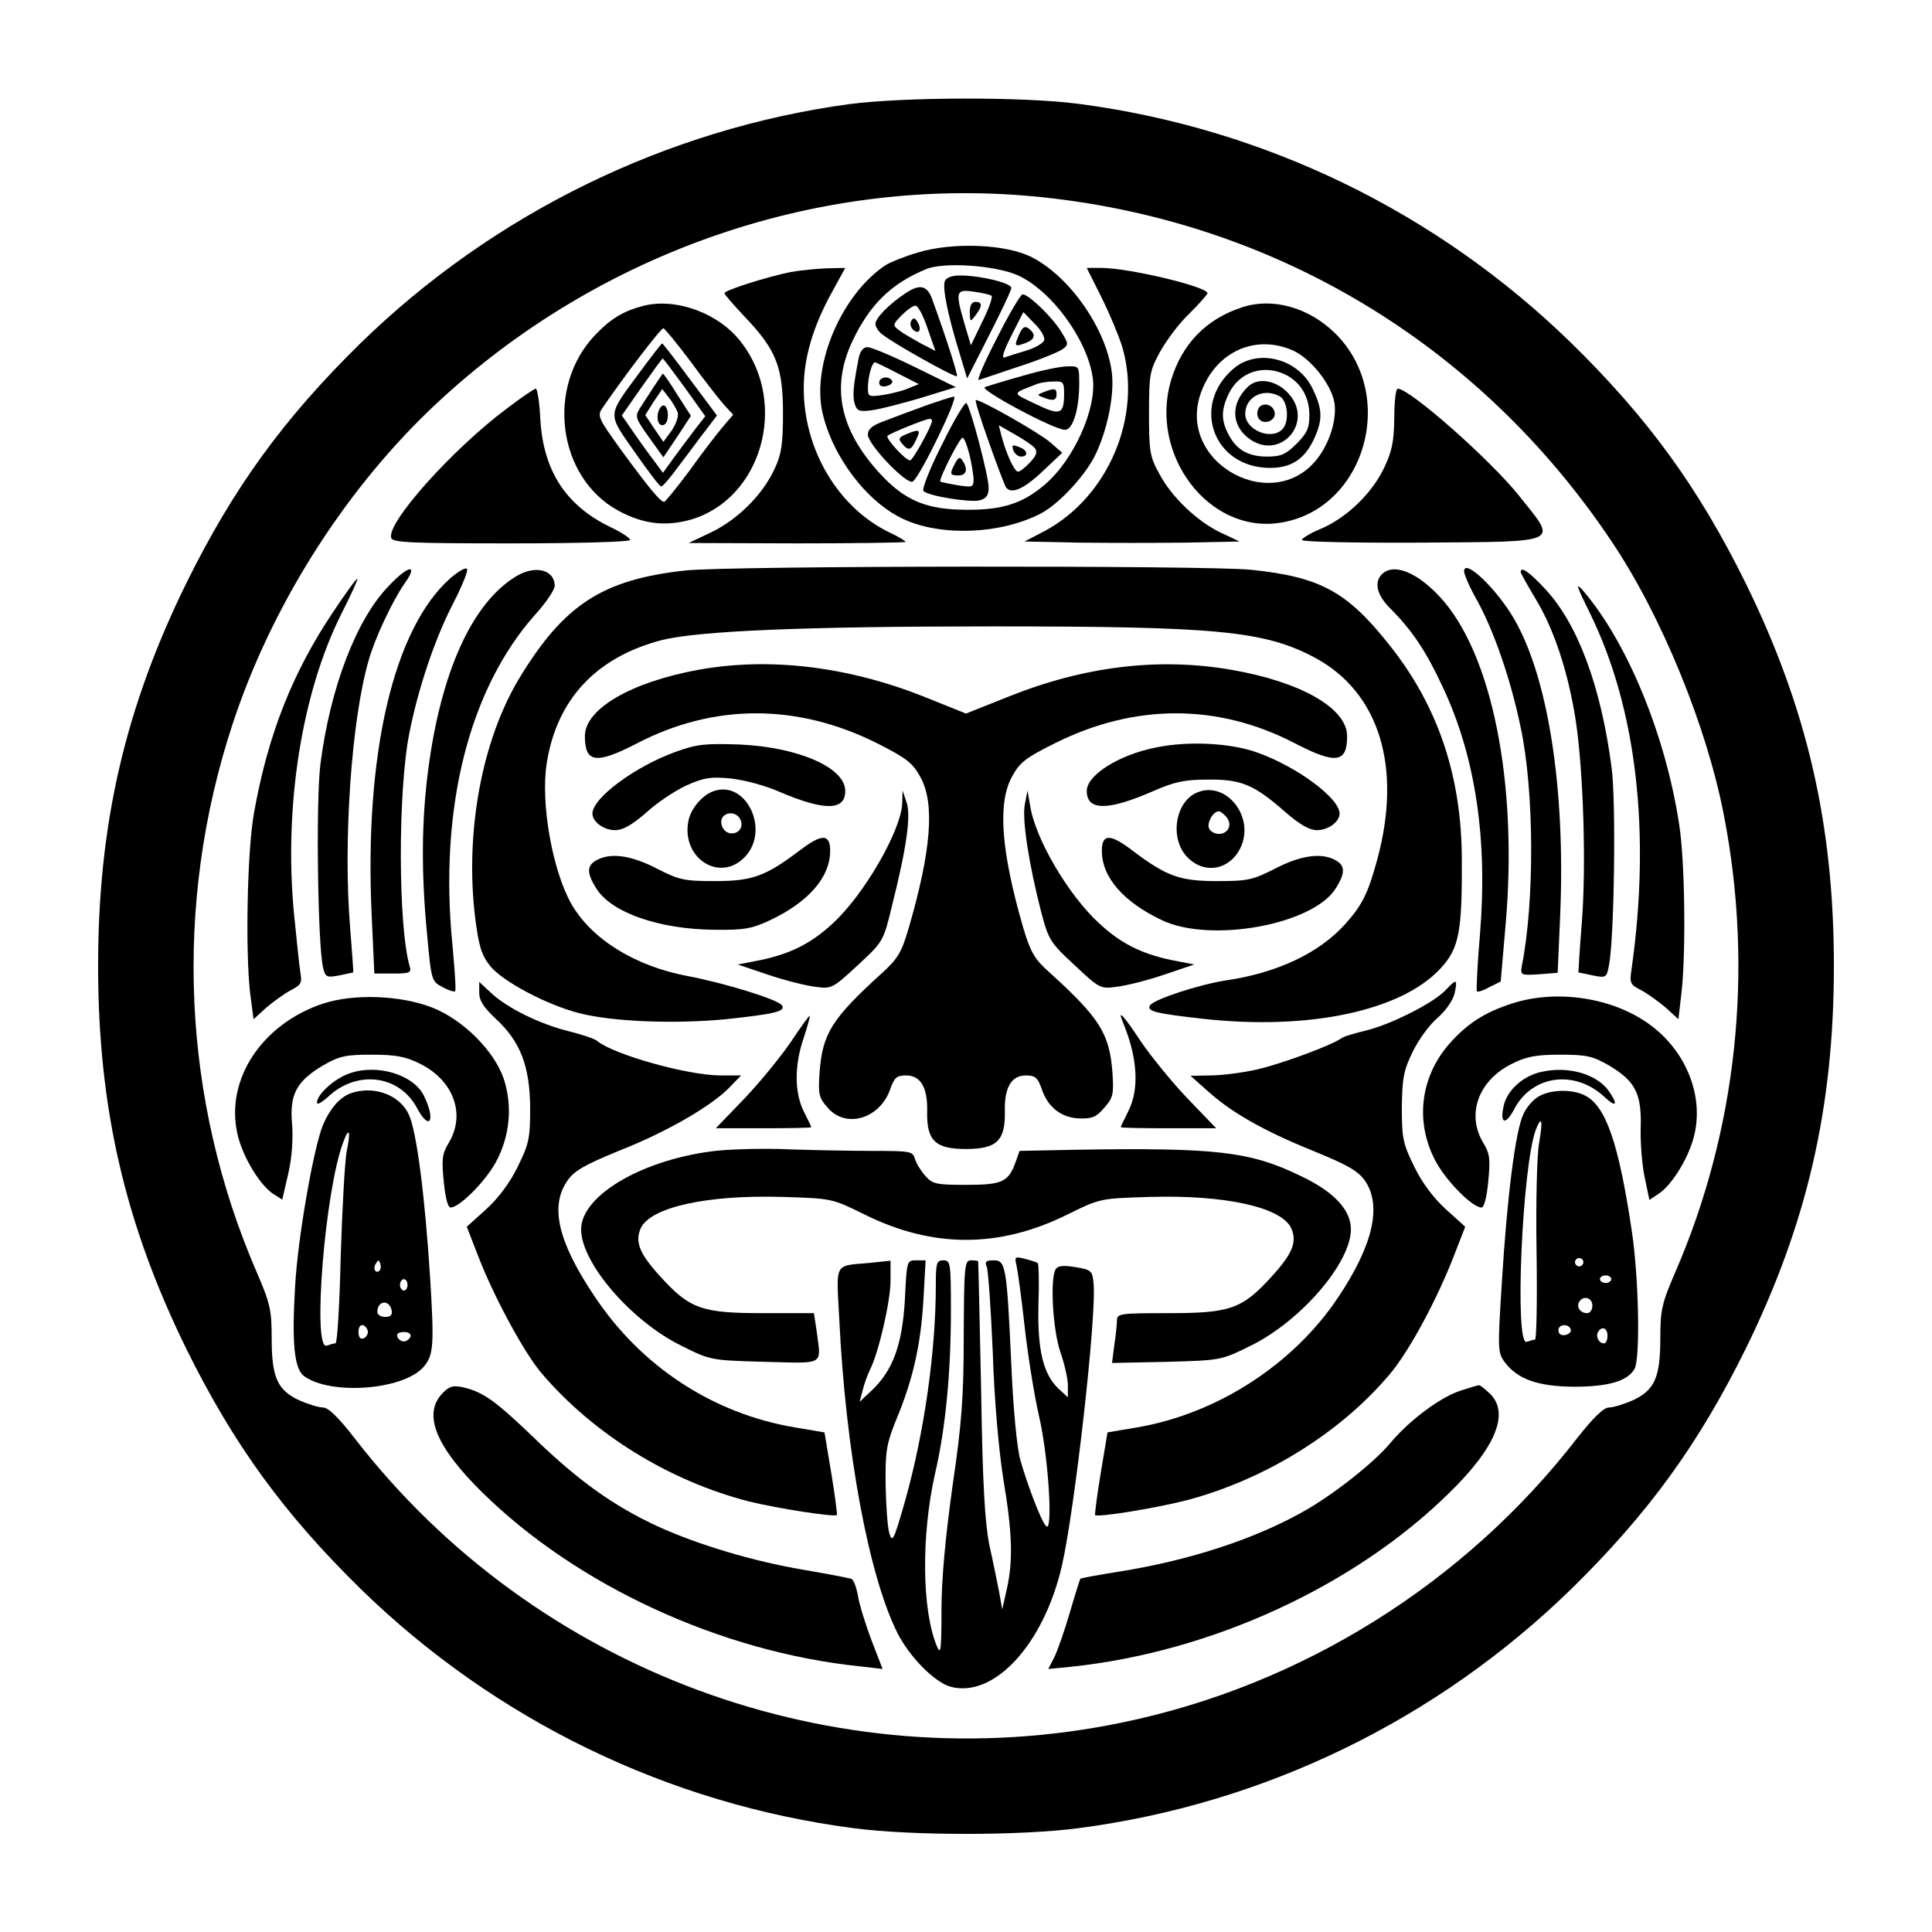
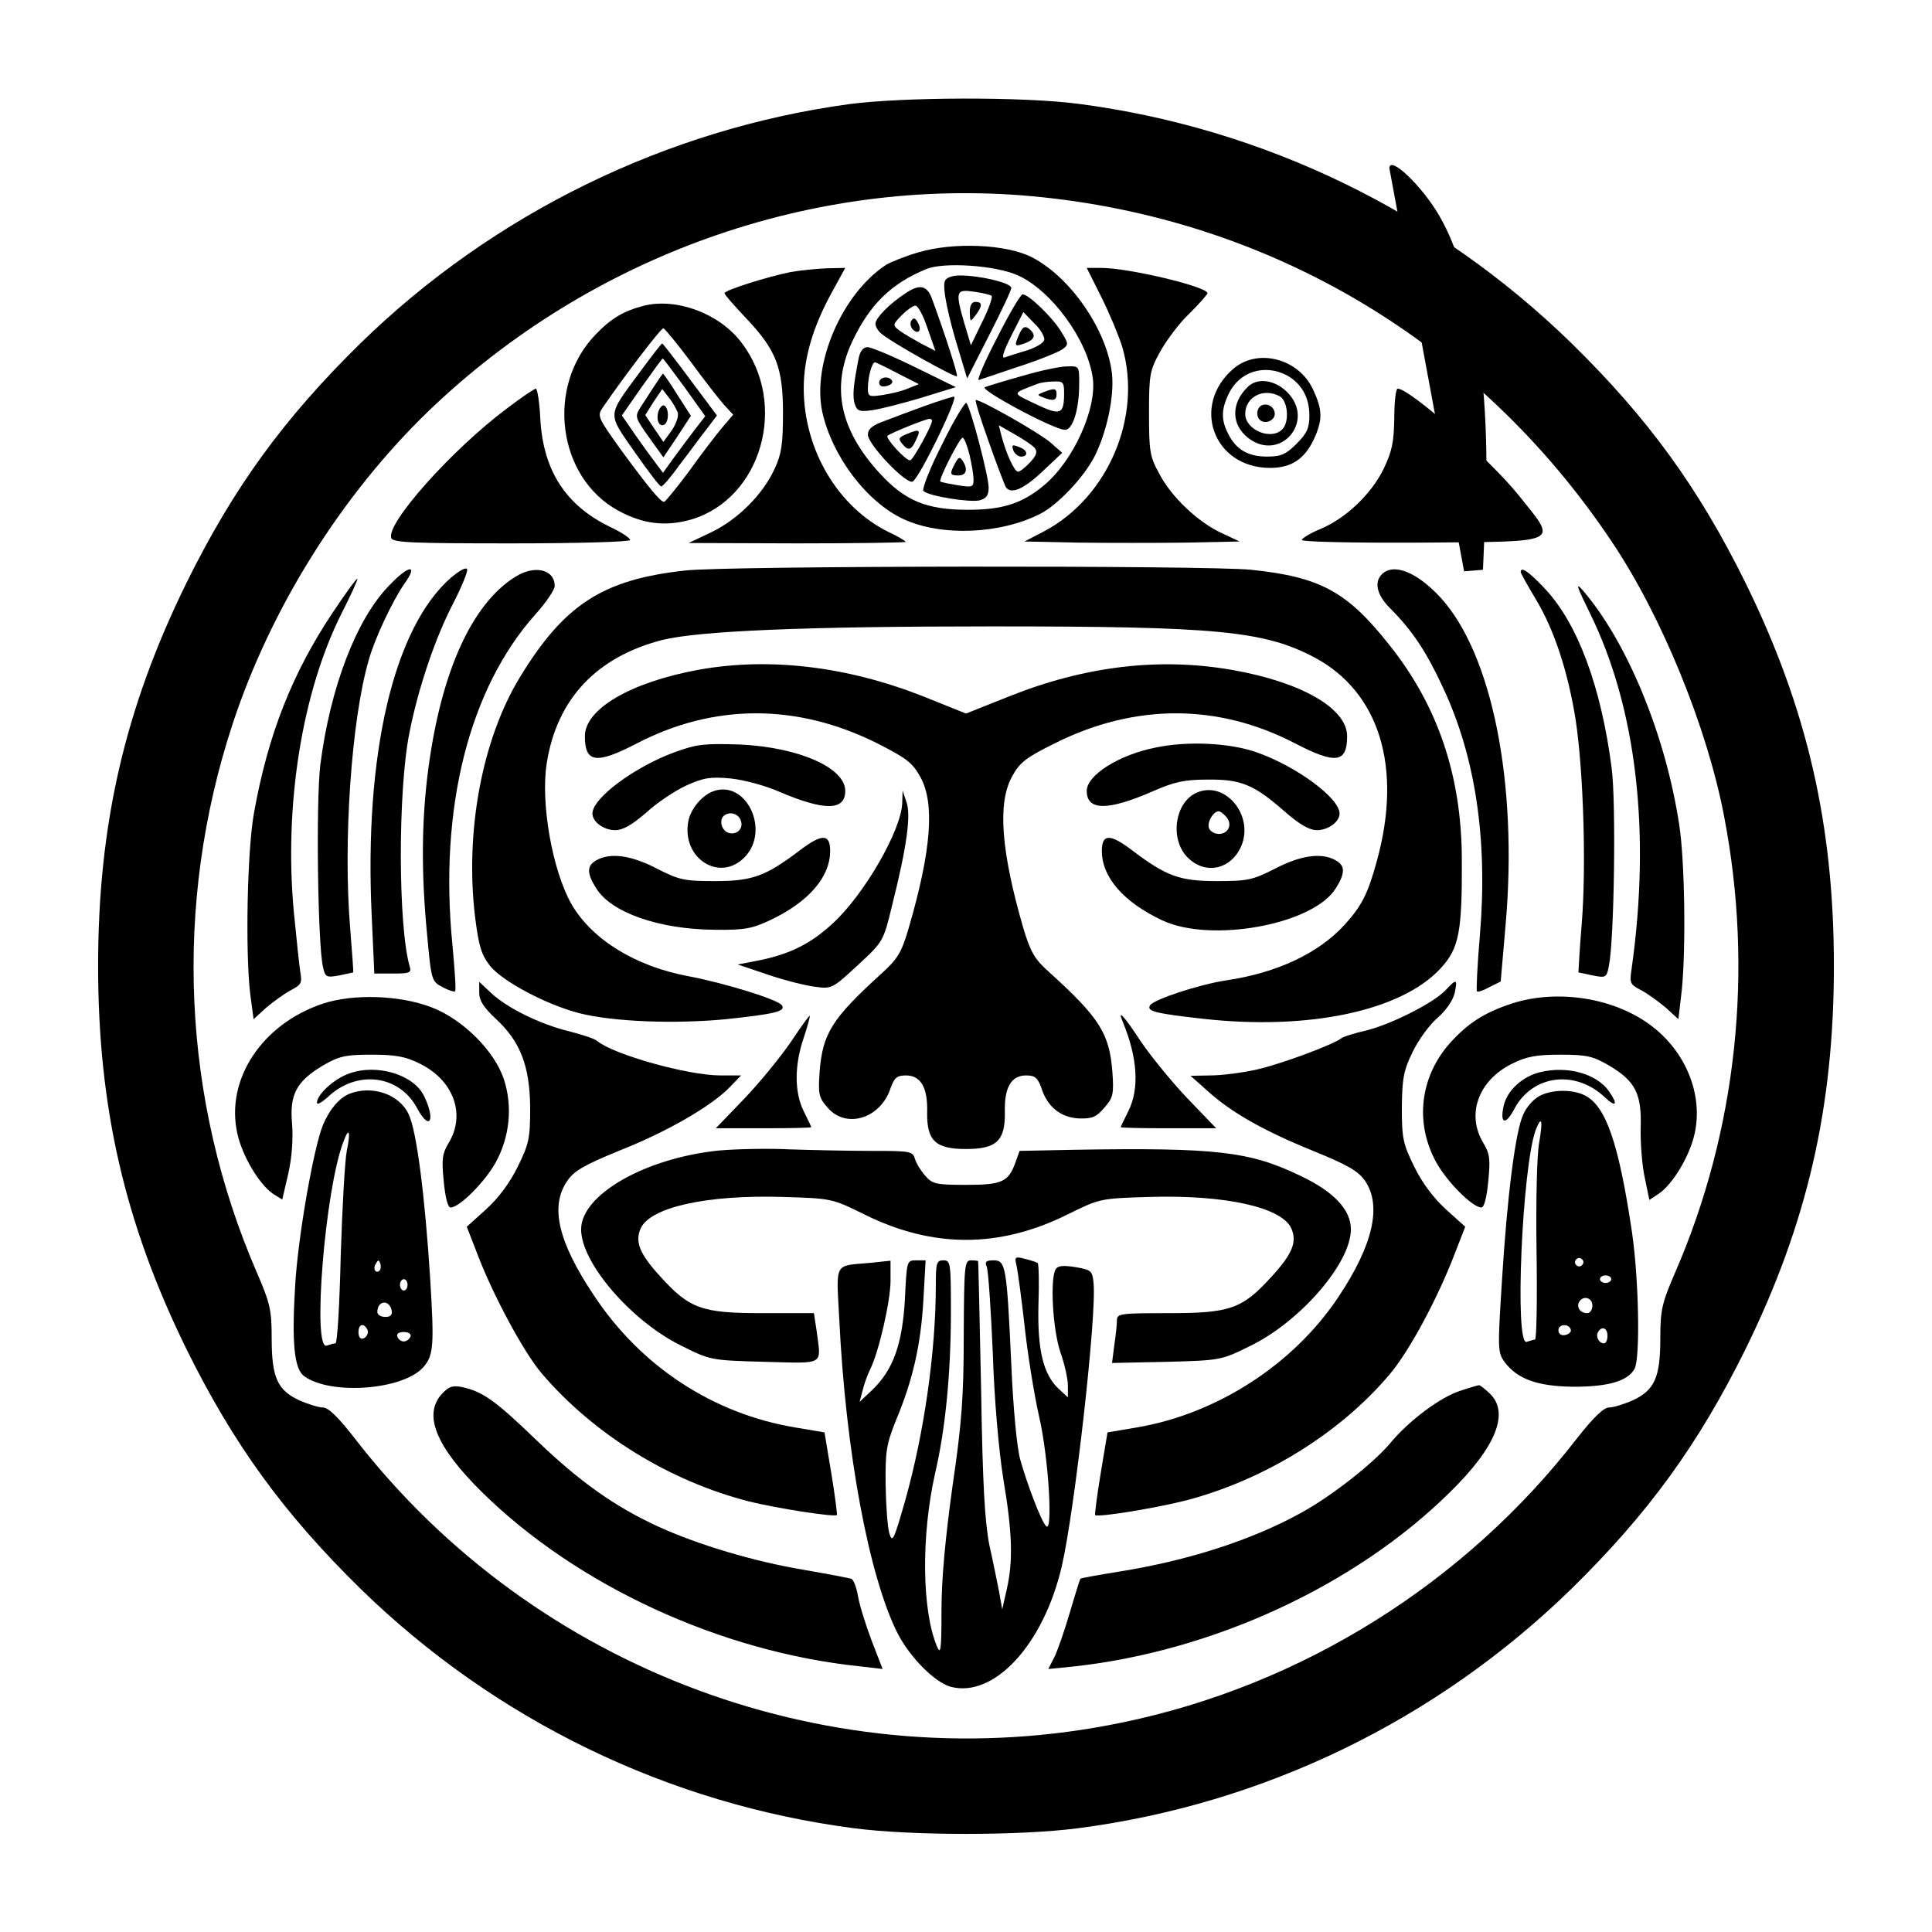
<svg xmlns="http://www.w3.org/2000/svg" version="1.0" width="512pt" height="512pt" viewBox="0 0 512 512" preserveAspectRatio="xMidYMid meet">
  <g transform="translate(0,512) scale(0.1,-0.1)" fill="#000000" stroke="none">
    <path d="M2250 4844 c-484 -66 -942 -290 -1294 -633 -204 -200 -337 -383 -462 -636 -163 -332 -234 -640 -234 -1015 0 -375 71 -683 234 -1015 125 -253 258 -436 462 -636 357 -348 815 -570 1307 -634 153 -20 441 -20 594 0 492 64 950 286 1307 634 204 200 337 383 462 636 163 332 234 640 234 1015 0 375 -71 683 -234 1015 -125 253 -258 436 -462 636 -357 348 -815 570 -1307 634 -147 19 -462 18 -607 -1z m485 -244 c630 -58 1183 -387 1536 -915 132 -196 253 -492 298 -728 79 -409 34 -833 -130 -1210 -35 -81 -39 -99 -39 -174 0 -103 -15 -137 -73 -164 -23 -10 -51 -19 -63 -19 -14 0 -41 -26 -85 -82 -297 -384 -730 -655 -1206 -753 -761 -158 -1555 136 -2032 752 -44 57 -71 83 -85 83 -12 0 -40 9 -63 19 -58 27 -73 61 -73 164 0 75 -4 93 -39 174 -199 458 -222 975 -65 1453 101 308 289 608 520 831 429 412 1018 622 1599 569z" />
    <path d="M2433 4451 c-34 -10 -72 -25 -85 -33 -116 -76 -196 -261 -169 -389 26 -118 118 -240 216 -285 100 -46 256 -40 363 15 46 24 113 95 142 150 33 65 53 159 47 219 -12 115 -109 257 -212 310 -67 35 -209 41 -302 13z m263 -60 c90 -40 186 -171 200 -273 11 -81 -51 -218 -128 -283 -58 -49 -110 -66 -203 -66 -110 0 -167 24 -234 97 -106 116 -129 229 -72 350 46 97 103 153 196 191 46 19 181 10 241 -16z" />
    <path d="M2504 4375 c-7 -17 8 -91 38 -188 l21 -70 58 114 c32 63 59 119 59 126 0 13 -82 33 -136 33 -21 0 -37 -6 -40 -15z m124 -39 c3 -4 -8 -35 -25 -69 l-30 -62 -17 57 c-25 86 -23 92 25 85 22 -3 43 -8 47 -11z" />
    <path d="M2570 4293 c1 -27 1 -27 15 -9 19 25 19 36 0 36 -10 0 -15 -10 -15 -27z" />
    <path d="M2400 4343 c-43 -28 -80 -66 -80 -81 0 -8 8 -21 18 -28 29 -24 194 -116 198 -111 3 3 -28 101 -66 205 -13 36 -33 40 -70 15z m58 -93 l21 -60 -37 19 c-20 11 -46 26 -57 34 -20 15 -20 16 4 41 14 14 30 26 37 26 7 0 21 -27 32 -60z" />
    <path d="M2415 4270 c-4 -6 -2 -17 4 -23 15 -15 25 -2 13 19 -7 12 -11 13 -17 4z" />
    <path d="M2642 4224 c-33 -63 -54 -113 -48 -111 6 2 54 18 107 36 53 17 104 38 114 45 18 13 17 15 -4 49 -23 37 -85 97 -101 97 -5 0 -36 -52 -68 -116z m125 -6 c-3 -8 -24 -20 -47 -27 -23 -7 -49 -15 -57 -18 -10 -4 -4 15 17 57 l32 63 30 -31 c17 -16 28 -37 25 -44z" />
    <path d="M2701 4234 c-14 -32 -13 -34 17 -23 25 10 28 22 9 38 -11 8 -17 5 -26 -15z" />
    <path d="M2276 4173 c-15 -76 -17 -103 -11 -123 6 -19 12 -22 47 -17 21 3 80 18 130 33 l91 28 -108 53 c-59 29 -116 53 -126 53 -11 0 -19 -10 -23 -27z m104 -43 l55 -28 -30 -12 c-16 -7 -47 -14 -67 -17 -35 -5 -38 -4 -38 18 0 31 11 69 19 69 3 -1 31 -14 61 -30z" />
    <path d="M2330 4106 c0 -9 7 -12 20 -9 11 3 17 9 14 14 -8 14 -34 10 -34 -5z" />
    <path d="M2710 4124 c-47 -13 -92 -27 -100 -30 -16 -6 183 -113 212 -113 21 -1 38 54 38 122 0 47 0 47 -32 46 -18 0 -71 -11 -118 -25z m110 -46 c0 -57 -10 -60 -75 -29 -65 31 -65 27 5 54 8 3 27 6 43 6 24 1 27 -2 27 -31z" />
    <path d="M2766 4081 c-18 -7 -18 -8 -2 -14 27 -11 36 -8 36 8 0 16 -5 17 -34 6z" />
    <path d="M2450 4044 c-36 -13 -84 -31 -107 -40 -31 -11 -43 -21 -43 -36 0 -26 103 -134 119 -124 19 12 123 226 109 225 -7 -1 -42 -12 -78 -25z m20 -39 c0 -13 -51 -105 -58 -105 -13 0 -66 59 -60 65 7 7 99 44 111 45 4 0 7 -2 7 -5z" />
    <path d="M2401 3969 c-19 -8 -21 -12 -11 -24 17 -21 25 -19 38 10 13 27 9 29 -27 14z" />
    <path d="M2497 3943 c-33 -64 -54 -120 -50 -124 14 -14 123 -31 149 -25 18 5 24 13 24 34 0 30 -48 213 -59 224 -3 4 -33 -45 -64 -109z m72 -27 c6 -25 11 -55 11 -67 0 -20 -3 -21 -42 -15 -23 4 -44 8 -46 10 -5 5 51 116 59 116 4 0 12 -20 18 -44z" />
    <path d="M2531 3892 c-15 -28 -14 -32 9 -32 21 0 26 16 11 39 -7 11 -11 10 -20 -7z" />
    <path d="M2620 3950 c21 -60 42 -114 45 -120 13 -21 46 -8 97 40 l53 50 -32 28 c-29 25 -182 112 -197 112 -3 0 12 -49 34 -110z m122 -17 c8 -10 5 -20 -12 -38 -13 -14 -27 -25 -32 -25 -10 0 -32 49 -44 95 l-7 28 42 -24 c23 -13 47 -29 53 -36z" />
    <path d="M2686 3925 c4 -8 12 -15 20 -15 19 0 18 16 -2 24 -22 9 -24 8 -18 -9z" />
    <path d="M2095 4399 c-60 -12 -175 -48 -175 -56 0 -4 25 -32 55 -64 82 -86 100 -132 100 -254 0 -81 -4 -109 -22 -147 -31 -68 -97 -134 -167 -168 l-61 -29 288 -1 c158 0 287 2 287 4 0 2 -19 14 -43 25 -136 66 -227 219 -227 382 0 80 24 163 76 257 l34 62 -48 -1 c-26 -1 -69 -5 -97 -10z" />
    <path d="M2919 4332 c21 -42 46 -102 55 -131 54 -184 -37 -399 -207 -489 l-52 -27 142 -3 c79 -1 207 -1 285 0 l143 3 -47 22 c-63 29 -134 96 -166 158 -25 45 -27 60 -27 160 0 103 2 113 30 164 17 30 51 76 78 101 26 26 47 50 47 53 0 17 -208 67 -282 67 l-38 0 39 -78z" />
    <path d="M1707 4310 c-54 -14 -87 -33 -129 -77 -132 -137 -101 -378 60 -466 66 -36 125 -43 193 -24 187 55 259 306 134 469 -58 77 -171 119 -258 98z m123 -148 c35 -48 75 -99 88 -114 l25 -27 -29 -34 c-16 -19 -56 -71 -88 -116 -33 -44 -63 -81 -66 -81 -10 0 -41 38 -113 136 -64 89 -65 92 -49 115 57 83 153 209 160 209 4 -1 36 -40 72 -88z" />
    <path d="M1695 4133 c-87 -118 -86 -106 -13 -211 35 -50 66 -91 70 -91 4 -1 26 25 49 57 24 31 55 74 71 94 l28 37 -71 95 c-39 53 -73 96 -74 96 -2 0 -29 -35 -60 -77z m119 -39 l55 -77 -28 -36 c-15 -20 -40 -53 -56 -75 l-28 -39 -18 24 c-10 13 -35 47 -55 76 l-36 52 53 76 c29 41 54 75 55 75 2 0 27 -34 58 -76z" />
    <path d="M1734 4097 c-11 -17 -28 -43 -37 -57 -15 -24 -14 -27 23 -79 l38 -53 37 55 36 55 -36 56 c-19 31 -37 56 -38 56 -1 0 -11 -15 -23 -33z m62 -70 c3 -10 -4 -30 -16 -48 l-22 -30 -24 35 -24 36 22 35 23 34 17 -22 c10 -12 20 -30 24 -40z" />
    <path d="M1745 4030 c-7 -23 2 -43 16 -35 12 8 12 42 0 50 -5 3 -12 -4 -16 -15z" />
-     <path d="M3293 4306 c-97 -31 -161 -98 -190 -195 -57 -196 99 -403 285 -377 228 31 319 338 149 504 -69 67 -164 94 -244 68z m134 -115 c47 -22 99 -87 109 -136 7 -40 -8 -97 -38 -141 -115 -168 -387 -22 -314 169 40 106 144 152 243 108z" />
    <path d="M3270 4144 c-115 -97 -55 -264 96 -264 59 0 95 26 120 85 19 45 18 71 -6 122 -37 82 -145 111 -210 57z m139 -18 c39 -21 61 -58 61 -107 0 -33 -6 -47 -34 -75 -28 -28 -41 -34 -78 -34 -50 0 -82 18 -103 60 -19 37 -19 64 1 106 28 59 94 80 153 50z" />
    <path d="M3306 4094 c-44 -43 -43 -99 1 -134 85 -67 181 44 104 121 -33 33 -80 39 -105 13z m85 -24 c22 -12 27 -68 7 -88 -30 -30 -98 -1 -98 41 0 45 48 70 91 47z" />
    <path d="M3334 4035 c-4 -9 -2 -21 4 -27 15 -15 44 -1 40 19 -4 23 -36 29 -44 8z" />
    <path d="M1344 4038 c-145 -108 -322 -306 -307 -344 4 -12 58 -14 319 -14 175 0 314 4 314 9 0 5 -24 21 -54 35 -117 57 -176 149 -184 284 -2 45 -8 82 -12 82 -4 0 -38 -23 -76 -52z" />
    <path d="M3695 4012 c-1 -64 -6 -88 -28 -134 -33 -68 -101 -132 -168 -160 -27 -11 -49 -25 -49 -29 0 -5 139 -8 318 -7 376 3 360 -4 257 125 -77 96 -289 283 -321 283 -5 0 -9 -35 -9 -78z" />
    <path d="M1195 3589 c-152 -133 -230 -467 -210 -895 l7 -154 50 0 c42 0 49 2 44 18 -31 104 -32 466 -1 620 23 117 68 251 116 343 22 43 39 84 37 90 -2 7 -19 -2 -43 -22z" />
    <path d="M1815 3608 c-218 -24 -320 -90 -438 -284 -100 -165 -145 -409 -118 -634 10 -79 17 -101 40 -130 33 -41 150 -103 236 -125 90 -23 254 -29 389 -16 131 14 159 21 148 37 -10 15 -152 59 -248 77 -139 26 -254 96 -309 190 -51 89 -83 269 -66 375 27 170 132 281 306 326 98 24 375 36 874 36 597 0 721 -12 854 -82 173 -92 234 -292 166 -539 -24 -88 -40 -119 -85 -169 -69 -76 -179 -128 -314 -148 -72 -11 -191 -50 -202 -66 -11 -16 16 -22 141 -36 280 -31 525 21 629 134 49 53 57 97 56 291 -1 220 -64 406 -193 567 -111 140 -182 179 -365 198 -113 12 -1392 11 -1501 -2z" />
-     <path d="M3880 3606 c0 -9 16 -45 36 -80 44 -81 88 -208 114 -334 36 -168 37 -462 3 -632 -4 -24 -3 -25 45 -22 l50 4 7 161 c13 328 -32 620 -122 776 -46 80 -133 163 -133 127z" />
+     <path d="M3880 3606 l50 4 7 161 c13 328 -32 620 -122 776 -46 80 -133 163 -133 127z" />
    <path d="M1031 3568 c-87 -89 -156 -271 -182 -474 -12 -97 -7 -478 7 -537 6 -27 9 -28 43 -22 20 4 37 8 37 8 1 1 -3 54 -8 117 -19 227 3 552 49 710 16 58 63 157 94 202 39 54 13 52 -40 -4z" />
    <path d="M1365 3591 c-115 -72 -196 -252 -230 -509 -18 -137 -19 -276 -3 -440 11 -121 12 -123 41 -138 16 -9 31 -13 33 -11 3 2 -1 58 -7 123 -36 362 44 679 220 876 28 31 51 65 51 75 0 44 -53 57 -105 24z" />
    <path d="M3662 3598 c-21 -21 -13 -55 21 -89 60 -60 97 -116 141 -211 86 -183 119 -402 98 -655 -7 -81 -10 -148 -8 -150 2 -3 17 2 33 11 l30 15 13 150 c33 376 -36 719 -173 868 -62 67 -124 92 -155 61z" />
    <path d="M4030 3604 c0 -3 18 -35 40 -72 49 -81 86 -194 106 -322 20 -134 28 -382 16 -535 -6 -71 -9 -131 -9 -132 1 0 18 -4 38 -8 35 -7 37 -6 43 27 14 71 19 433 7 523 -28 216 -90 382 -176 474 -43 46 -65 61 -65 45z" />
    <path d="M882 3497 c-107 -160 -172 -324 -209 -532 -18 -100 -23 -367 -10 -478 l9 -68 34 31 c19 16 48 37 65 46 27 14 30 19 25 47 -3 18 -10 88 -17 157 -27 284 21 585 126 794 25 49 44 91 42 92 -2 2 -31 -38 -65 -89z" />
    <path d="M4214 3494 c123 -251 161 -579 110 -941 -6 -39 -4 -42 25 -57 17 -9 46 -30 65 -46 l34 -31 9 78 c11 110 8 343 -7 438 -36 237 -138 484 -255 620 -21 24 -17 12 19 -61z" />
    <path d="M1851 3345 c-180 -33 -301 -104 -301 -176 0 -71 30 -75 138 -19 204 106 424 106 635 1 79 -40 95 -52 116 -90 39 -70 29 -195 -31 -401 -19 -65 -29 -81 -72 -120 -132 -120 -156 -159 -164 -261 -4 -59 -2 -68 21 -94 49 -58 141 -29 167 51 10 28 17 34 41 34 39 0 58 -32 56 -98 -1 -75 22 -97 103 -97 81 0 104 22 103 97 -2 66 17 98 56 98 24 0 31 -6 41 -34 16 -50 52 -78 100 -80 35 -1 46 4 67 29 23 26 25 35 21 94 -8 102 -33 143 -169 266 -37 33 -48 52 -67 115 -59 204 -69 331 -30 402 20 37 36 50 115 89 211 105 431 105 635 -1 108 -56 138 -52 138 19 0 74 -122 144 -307 176 -191 33 -388 10 -590 -71 l-113 -45 -112 45 c-202 80 -409 105 -597 71z" />
    <path d="M1789 3127 c-107 -39 -219 -122 -219 -163 0 -22 30 -44 60 -44 21 0 45 14 82 46 28 26 76 58 106 72 47 21 64 24 118 19 37 -4 93 -19 131 -36 118 -50 173 -50 173 3 0 62 -125 116 -280 123 -93 3 -113 1 -171 -20z" />
    <path d="M3063 3139 c-97 -19 -183 -73 -183 -115 0 -53 56 -53 175 -1 57 25 84 31 145 31 89 1 123 -13 205 -85 39 -34 65 -49 85 -49 30 0 60 22 60 44 0 41 -114 125 -219 162 -70 25 -182 31 -268 13z" />
    <path d="M1890 3023 c-30 -11 -60 -47 -66 -80 -18 -98 84 -163 150 -94 68 71 3 206 -84 174z m73 -77 c8 -20 -8 -38 -29 -34 -22 4 -31 37 -13 48 15 10 36 3 42 -14z" />
    <path d="M3173 3020 c-59 -24 -74 -122 -27 -171 47 -49 117 -34 144 30 33 81 -43 172 -117 141z m77 -65 c17 -20 5 -45 -20 -45 -11 0 -23 7 -26 15 -6 15 11 45 26 45 4 0 13 -7 20 -15z" />
    <path d="M2391 2992 c-2 -71 -100 -242 -184 -319 -57 -53 -111 -80 -190 -97 l-62 -12 80 -27 c44 -15 100 -29 125 -32 44 -6 46 -5 113 57 68 63 68 63 91 158 39 155 51 241 38 275 l-10 30 -1 -33z" />
-     <path d="M2716 2989 c-8 -39 10 -157 44 -289 19 -71 24 -79 88 -138 66 -62 68 -63 112 -57 25 3 81 17 125 32 l80 27 -62 12 c-79 17 -133 44 -190 97 -82 75 -170 225 -183 312 l-7 40 -7 -36z" />
    <path d="M2119 2866 c-90 -68 -125 -81 -224 -81 -82 0 -95 3 -154 33 -67 35 -122 43 -159 23 -27 -14 -28 -34 -2 -75 39 -64 166 -109 315 -110 77 -1 98 3 145 25 102 48 160 114 160 184 0 46 -22 46 -81 1z" />
    <path d="M2920 2865 c0 -70 58 -136 160 -184 130 -61 401 -11 460 85 26 41 25 61 -2 75 -37 20 -92 12 -159 -23 -59 -30 -72 -33 -154 -33 -99 0 -134 13 -224 81 -59 45 -81 45 -81 -1z" />
    <path d="M1270 2489 c0 -21 12 -39 44 -69 65 -60 90 -125 91 -235 0 -82 -3 -96 -33 -157 -21 -43 -51 -83 -84 -113 l-51 -46 28 -72 c42 -111 124 -262 170 -316 138 -162 339 -286 550 -340 72 -18 226 -42 233 -36 1 1 -5 51 -15 111 l-18 108 -77 13 c-218 36 -410 162 -534 350 -95 142 -117 236 -71 303 18 27 44 42 139 81 127 50 245 119 292 168 l30 31 -55 0 c-86 0 -282 55 -326 91 -6 6 -40 17 -75 26 -78 19 -164 62 -206 101 l-32 30 0 -29z" />
    <path d="M3831 2496 c-32 -34 -145 -91 -211 -107 -30 -7 -60 -16 -66 -21 -25 -18 -157 -67 -222 -82 -39 -9 -95 -16 -124 -16 l-53 -1 45 -40 c63 -57 147 -105 280 -159 93 -38 119 -53 138 -80 44 -66 21 -169 -71 -307 -119 -179 -322 -310 -535 -346 l-77 -13 -18 -108 c-10 -60 -16 -110 -15 -111 8 -7 165 19 246 40 205 55 403 177 534 332 52 61 127 200 173 320 l28 72 -51 46 c-33 30 -63 70 -84 113 -30 61 -33 75 -33 158 1 78 5 98 29 147 15 31 44 71 65 89 23 20 41 46 46 66 8 38 5 39 -24 8z" />
    <path d="M855 2460 c-161 -54 -258 -201 -226 -344 13 -60 59 -136 95 -160 l24 -15 16 69 c10 44 13 93 10 132 -7 78 12 113 83 155 42 24 58 28 128 28 64 0 90 -5 128 -24 89 -44 122 -134 76 -210 -17 -28 -19 -43 -13 -102 4 -43 11 -69 18 -69 24 0 92 69 120 120 37 68 45 148 21 221 -25 74 -108 157 -190 189 -85 33 -209 37 -290 10z" />
    <path d="M4008 2461 c-74 -24 -119 -53 -167 -107 -78 -89 -92 -210 -35 -314 28 -51 96 -120 120 -120 7 0 14 26 18 69 6 59 4 74 -13 102 -46 76 -13 166 76 210 38 19 64 24 128 24 70 0 86 -4 128 -28 71 -42 88 -75 85 -167 -1 -41 4 -101 11 -132 l12 -58 24 16 c37 24 83 100 96 160 23 104 -24 219 -118 288 -97 72 -246 95 -365 57z" />
    <path d="M2096 2359 c-26 -38 -81 -106 -123 -150 l-76 -79 127 0 c69 0 126 1 126 3 0 1 -9 20 -20 42 -25 50 -25 122 0 195 10 30 17 56 16 58 -2 1 -24 -30 -50 -69z" />
    <path d="M2975 2413 c40 -96 45 -179 15 -238 -11 -22 -20 -41 -20 -42 0 -2 57 -3 126 -3 l127 0 -76 79 c-42 44 -97 112 -123 150 -46 70 -63 88 -49 54z" />
    <path d="M925 2275 c-40 -14 -85 -56 -85 -77 0 -7 12 0 28 14 77 74 191 60 238 -30 33 -61 49 -31 18 33 -27 57 -125 87 -199 60z" />
    <path d="M4083 2279 c-48 -11 -89 -49 -98 -89 -11 -49 5 -53 28 -9 48 91 162 105 240 31 30 -28 36 -20 11 16 -32 46 -109 68 -181 51z" />
    <path d="M925 2221 c-27 -12 -51 -40 -69 -82 -25 -61 -67 -300 -74 -429 -9 -151 -2 -218 24 -237 70 -51 262 -37 316 24 27 31 29 56 18 235 -14 220 -36 392 -57 435 -25 54 -98 78 -158 54z m-6 -151 c-5 -25 -12 -150 -16 -277 -3 -128 -9 -233 -14 -233 -4 0 -14 -3 -23 -6 -39 -15 -5 413 44 540 15 41 20 29 9 -24z m87 -317 c-10 -10 -19 5 -10 18 6 11 8 11 12 0 2 -7 1 -15 -2 -18z m74 -38 c0 -8 -4 -15 -10 -15 -5 0 -10 7 -10 15 0 8 5 15 10 15 6 0 10 -7 10 -15z m-42 -68 c2 -12 -3 -17 -17 -17 -12 0 -21 6 -21 13 0 31 32 34 38 4z m-63 -57 c0 -7 -6 -15 -12 -17 -8 -3 -13 4 -13 17 0 13 5 20 13 18 6 -3 12 -11 12 -18z m113 -12 c-3 -7 -11 -13 -18 -13 -7 0 -15 6 -17 13 -3 7 4 12 17 12 13 0 20 -5 18 -12z" />
    <path d="M4079 2215 c-15 -8 -34 -29 -42 -48 -21 -44 -43 -218 -57 -446 -11 -175 -11 -185 7 -210 34 -46 88 -65 183 -66 93 0 144 15 162 48 15 29 11 238 -7 361 -35 236 -69 335 -125 363 -33 17 -89 16 -121 -2z m0 -123 c-6 -29 -9 -158 -7 -287 2 -129 0 -235 -4 -235 -3 0 -13 -3 -22 -6 -33 -13 -12 466 24 562 16 40 19 25 9 -34z m115 -323 c-3 -5 -10 -7 -15 -3 -5 3 -7 10 -3 15 3 5 10 7 15 3 5 -3 7 -10 3 -15z m76 -39 c0 -5 -7 -10 -15 -10 -8 0 -15 5 -15 10 0 6 7 10 15 10 8 0 15 -4 15 -10z m-50 -70 c0 -11 -6 -20 -14 -20 -18 0 -29 16 -21 30 11 18 35 11 35 -10z m-57 -65 c1 -5 -6 -11 -15 -13 -11 -2 -18 3 -18 13 0 17 30 18 33 0z m97 -15 c0 -11 -4 -20 -9 -20 -14 0 -23 18 -16 30 10 17 25 11 25 -10z" />
    <path d="M1905 2071 c-195 -20 -365 -117 -365 -209 0 -89 133 -243 265 -308 78 -39 79 -39 222 -43 162 -4 149 -11 137 83 l-7 46 -135 0 c-162 0 -194 11 -272 97 -55 60 -68 92 -52 128 26 56 176 89 376 83 131 -4 131 -4 218 -47 180 -89 356 -89 536 0 87 43 87 43 218 47 200 6 350 -27 376 -83 16 -36 3 -68 -52 -128 -78 -86 -110 -97 -273 -97 -127 0 -137 -1 -137 -19 0 -10 -3 -40 -7 -66 l-6 -47 145 3 c144 4 144 4 223 43 132 65 265 219 265 308 0 52 -45 100 -134 142 -134 65 -224 75 -598 69 l-146 -3 -10 -28 c-19 -54 -35 -62 -131 -62 -78 0 -90 2 -108 23 -11 12 -24 32 -28 45 -6 21 -11 22 -113 22 -59 0 -156 2 -217 4 -60 3 -146 1 -190 -3z" />
    <path d="M2694 1766 c3 -14 13 -85 21 -158 8 -73 25 -182 39 -243 25 -108 37 -312 18 -289 -13 13 -50 111 -68 175 -9 31 -19 137 -24 254 -12 262 -15 275 -47 275 -20 0 -24 -4 -18 -17 4 -10 11 -112 16 -228 4 -126 16 -260 28 -335 24 -143 26 -217 9 -292 l-12 -53 -8 45 c-5 25 -16 81 -26 125 -12 61 -18 159 -22 415 -4 184 -7 336 -8 338 -1 1 -10 2 -19 2 -17 0 -18 -16 -19 -198 0 -162 -5 -233 -30 -402 -19 -138 -29 -245 -29 -328 0 -105 -2 -119 -12 -95 -40 95 -42 293 -5 458 28 120 42 268 42 431 0 127 -1 134 -20 134 -18 0 -20 -7 -20 -67 0 -175 -31 -391 -81 -569 -30 -105 -34 -114 -42 -88 -5 16 -9 74 -10 129 -1 89 2 107 27 170 45 107 66 200 73 318 l6 107 -25 0 c-25 0 -25 -1 -30 -105 -7 -118 -31 -186 -88 -240 l-32 -30 8 30 c4 17 13 42 20 56 23 46 54 181 54 235 l0 53 -57 -6 c-93 -8 -87 3 -79 -146 17 -355 79 -686 155 -836 33 -64 98 -129 140 -141 115 -31 247 112 295 320 34 147 93 668 84 750 -3 32 -6 35 -48 42 -31 5 -46 4 -52 -5 -16 -25 -8 -161 12 -220 11 -31 20 -71 20 -88 l0 -32 -25 23 c-40 38 -56 102 -53 222 2 58 1 108 -2 111 -3 2 -18 7 -34 11 -26 7 -28 5 -22 -18z" />
    <path d="M1172 1427 c-52 -55 -17 -141 106 -262 251 -247 632 -423 1001 -461 l60 -7 -29 75 c-16 42 -32 94 -36 117 -4 24 -12 45 -18 47 -6 2 -63 13 -127 24 -131 22 -279 66 -386 115 -115 53 -209 120 -323 230 -109 105 -141 127 -195 139 -25 5 -35 2 -53 -17z" />
    <path d="M3872 1435 c-53 -16 -139 -80 -189 -141 -44 -52 -153 -138 -233 -182 -129 -72 -301 -128 -485 -157 -55 -9 -101 -17 -102 -19 -1 -1 -14 -42 -28 -90 -14 -48 -33 -102 -41 -118 l-16 -31 61 6 c371 39 750 213 1002 461 124 121 161 213 106 264 -13 12 -25 22 -28 21 -2 0 -23 -6 -47 -14z" />
  </g>
</svg>